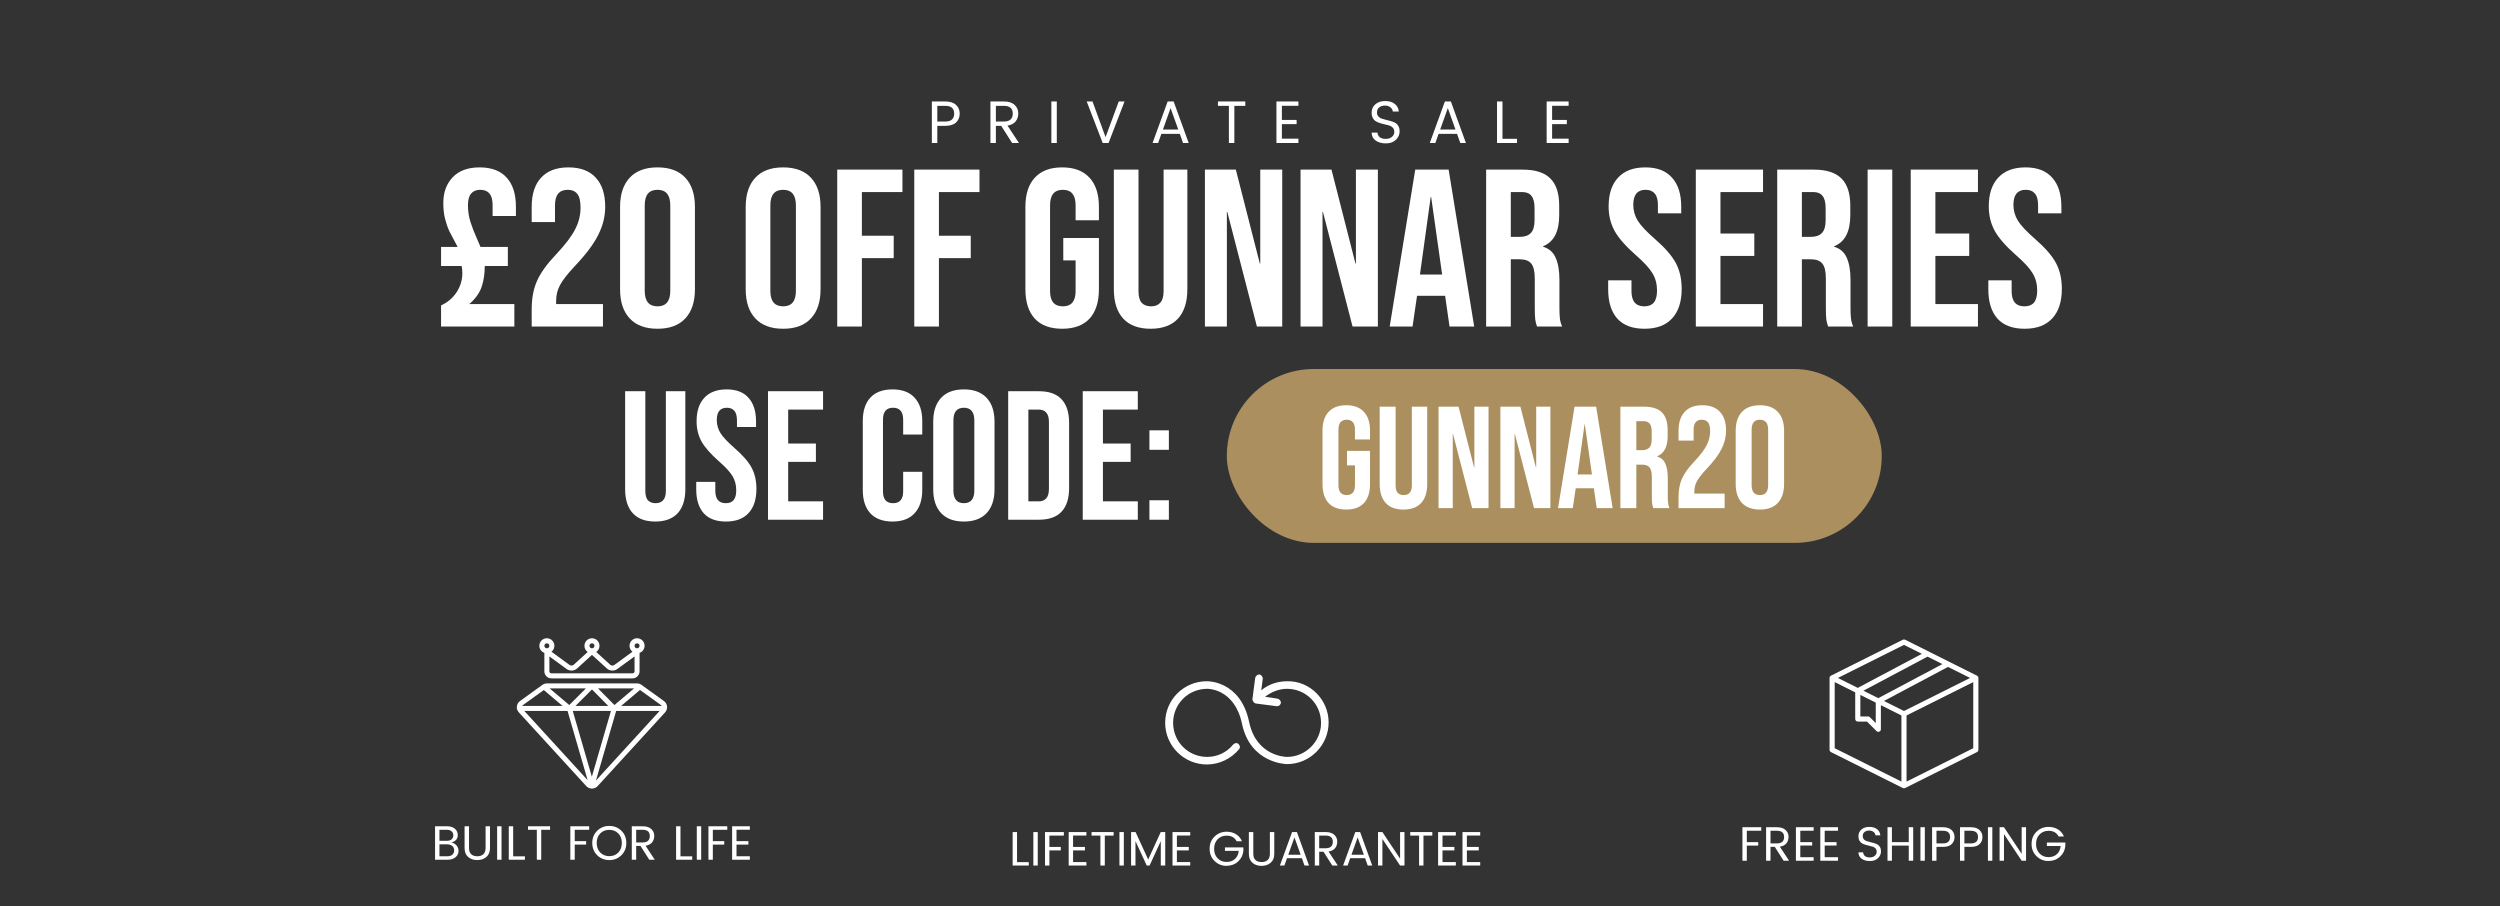
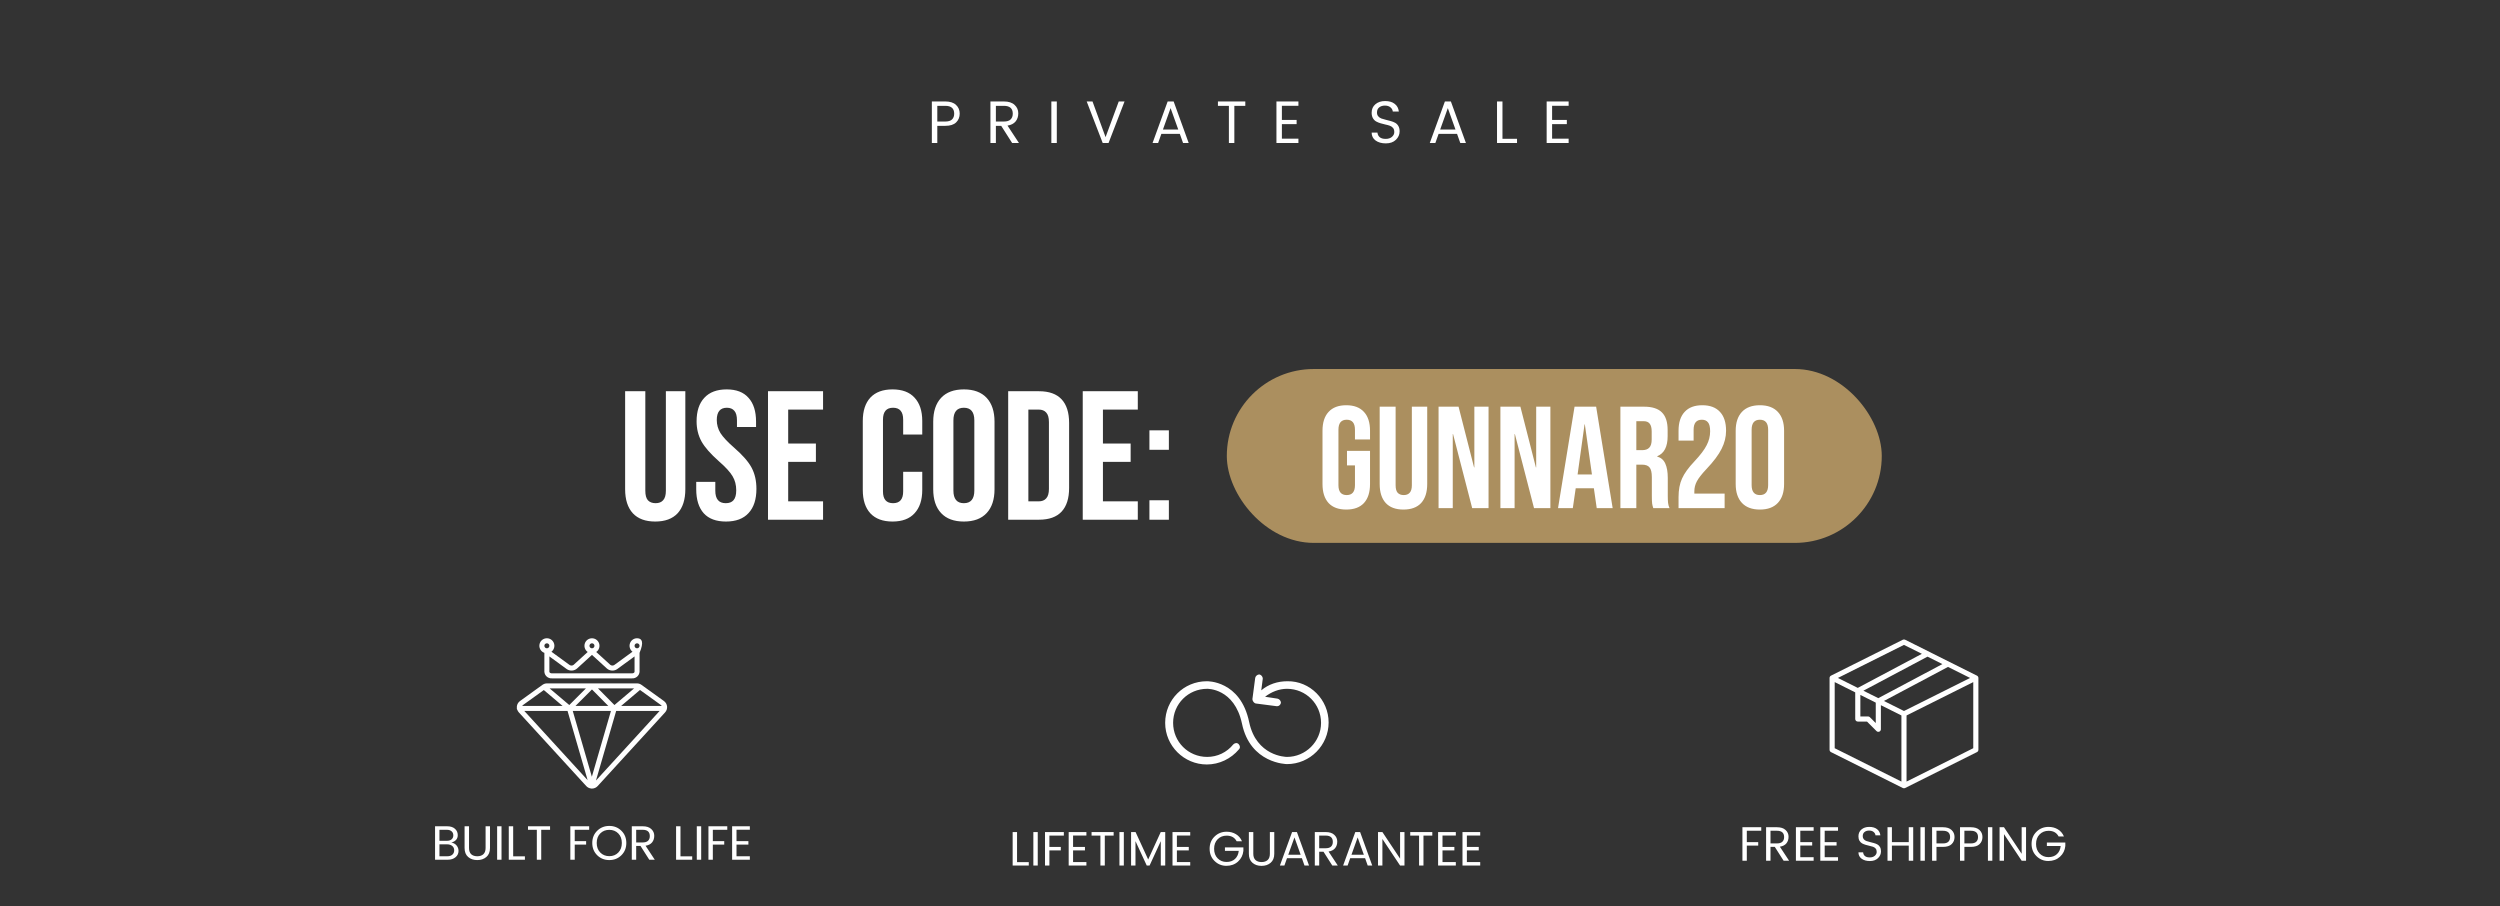
<svg xmlns="http://www.w3.org/2000/svg" fill="none" viewBox="0 0 1294 469" height="469" width="1294">
  <rect x="0" y="0" width="1294" height="469" fill="#333333" stroke="none" />
-   <path fill="white" d="M228.294 158.096C231.774 156.472 234.481 154.152 236.414 151.136C238.348 148.12 239.314 144.872 239.314 141.392C239.314 140.077 239.198 138.84 238.966 137.68H228.294V127.82H236.878C234.945 124.263 233.514 121.556 232.586 119.7C231.736 117.844 231.001 115.717 230.382 113.32C229.764 110.923 229.454 108.177 229.454 105.084C229.454 99.593 231.078 95.147 234.326 91.744C237.574 88.341 242.214 86.64 248.246 86.64C254.433 86.64 259.112 88.419 262.282 91.976C265.453 95.456 267.038 100.483 267.038 107.056V111.812H254.974V106.244C254.974 103.46 254.433 101.449 253.35 100.212C252.268 98.897 250.682 98.24 248.594 98.24C246.506 98.24 244.921 98.897 243.838 100.212C242.756 101.449 242.214 103.46 242.214 106.244C242.214 109.26 242.64 112.121 243.49 114.828C244.341 117.535 245.501 120.512 246.97 123.76L248.71 127.82H262.862V137.68H250.914C250.914 141.701 250.373 145.297 249.29 148.468C248.208 151.639 246.081 154.616 242.91 157.4H266.226V169H228.294V158.096ZM275.204 160.184C275.204 154.384 276.132 149.435 277.988 145.336C279.844 141.16 283.169 136.559 287.964 131.532C292.681 126.505 295.929 122.213 297.708 118.656C299.564 115.099 300.492 111.387 300.492 107.52C300.492 104.04 299.912 101.643 298.752 100.328C297.669 98.936 296.045 98.24 293.88 98.24C289.472 98.24 287.268 100.908 287.268 106.244V114.944H275.204V107.056C275.204 100.483 276.828 95.456 280.076 91.976C283.324 88.419 288.041 86.64 294.228 86.64C300.414 86.64 305.132 88.419 308.38 91.976C311.628 95.456 313.252 100.483 313.252 107.056C313.252 112.005 312.053 116.839 309.656 121.556C307.336 126.273 303.276 131.687 297.476 137.796C293.686 141.817 291.134 145.104 289.82 147.656C288.505 150.131 287.848 152.799 287.848 155.66V157.4H312.092V169H275.204V160.184ZM340.325 170.16C334.061 170.16 329.266 168.381 325.941 164.824C322.616 161.267 320.953 156.24 320.953 149.744V107.056C320.953 100.56 322.616 95.533 325.941 91.976C329.266 88.419 334.061 86.64 340.325 86.64C346.589 86.64 351.384 88.419 354.709 91.976C358.034 95.533 359.697 100.56 359.697 107.056V149.744C359.697 156.24 358.034 161.267 354.709 164.824C351.384 168.381 346.589 170.16 340.325 170.16ZM340.325 158.56C344.733 158.56 346.937 155.892 346.937 150.556V106.244C346.937 100.908 344.733 98.24 340.325 98.24C335.917 98.24 333.713 100.908 333.713 106.244V150.556C333.713 155.892 335.917 158.56 340.325 158.56ZM405.348 170.16C399.084 170.16 394.29 168.381 390.964 164.824C387.639 161.267 385.976 156.24 385.976 149.744V107.056C385.976 100.56 387.639 95.533 390.964 91.976C394.29 88.419 399.084 86.64 405.348 86.64C411.612 86.64 416.407 88.419 419.732 91.976C423.058 95.533 424.72 100.56 424.72 107.056V149.744C424.72 156.24 423.058 161.267 419.732 164.824C416.407 168.381 411.612 170.16 405.348 170.16ZM405.348 158.56C409.756 158.56 411.96 155.892 411.96 150.556V106.244C411.96 100.908 409.756 98.24 405.348 98.24C400.94 98.24 398.736 100.908 398.736 106.244V150.556C398.736 155.892 400.94 158.56 405.348 158.56ZM433.35 87.8H467.106V99.4H446.11V122.02H462.582V133.62H446.11V169H433.35V87.8ZM473.225 87.8H506.981V99.4H485.985V122.02H502.457V133.62H485.985V169H473.225V87.8ZM549.774 170.16C543.587 170.16 538.87 168.42 535.622 164.94C532.374 161.383 530.75 156.317 530.75 149.744V107.056C530.75 100.483 532.374 95.456 535.622 91.976C538.87 88.419 543.587 86.64 549.774 86.64C555.961 86.64 560.678 88.419 563.926 91.976C567.174 95.456 568.798 100.483 568.798 107.056V114.016H556.734V106.244C556.734 100.908 554.53 98.24 550.122 98.24C545.714 98.24 543.51 100.908 543.51 106.244V150.672C543.51 155.931 545.714 158.56 550.122 158.56C554.53 158.56 556.734 155.931 556.734 150.672V134.78H550.354V123.18H568.798V149.744C568.798 156.317 567.174 161.383 563.926 164.94C560.678 168.42 555.961 170.16 549.774 170.16ZM595.55 170.16C589.364 170.16 584.646 168.42 581.398 164.94C578.15 161.383 576.526 156.317 576.526 149.744V87.8H589.286V150.672C589.286 153.456 589.828 155.467 590.91 156.704C592.07 157.941 593.694 158.56 595.782 158.56C597.87 158.56 599.456 157.941 600.538 156.704C601.698 155.467 602.278 153.456 602.278 150.672V87.8H614.574V149.744C614.574 156.317 612.95 161.383 609.702 164.94C606.454 168.42 601.737 170.16 595.55 170.16ZM623.662 87.8H639.67L652.082 136.404H652.314V87.8H663.682V169H650.574L635.262 109.724H635.03V169H623.662V87.8ZM673.166 87.8H689.174L701.586 136.404H701.818V87.8H713.186V169H700.078L684.766 109.724H684.534V169H673.166V87.8ZM732.53 87.8H749.814L763.038 169H750.278L747.958 152.876V153.108H733.458L731.138 169H719.306L732.53 87.8ZM746.45 142.088L740.766 101.952H740.534L734.966 142.088H746.45ZM769.229 87.8H788.137C794.71 87.8 799.505 89.347 802.521 92.44C805.537 95.456 807.045 100.135 807.045 106.476V111.464C807.045 119.893 804.261 125.229 798.693 127.472V127.704C801.786 128.632 803.951 130.527 805.189 133.388C806.503 136.249 807.161 140.077 807.161 144.872V159.14C807.161 161.46 807.238 163.355 807.393 164.824C807.547 166.216 807.934 167.608 808.553 169H795.561C795.097 167.685 794.787 166.448 794.633 165.288C794.478 164.128 794.401 162.04 794.401 159.024V144.176C794.401 140.464 793.782 137.873 792.545 136.404C791.385 134.935 789.335 134.2 786.397 134.2H781.989V169H769.229V87.8ZM786.629 122.6C789.181 122.6 791.075 121.943 792.313 120.628C793.627 119.313 794.285 117.109 794.285 114.016V107.752C794.285 104.813 793.743 102.687 792.661 101.372C791.655 100.057 790.031 99.4 787.789 99.4H781.989V122.6H786.629ZM851.18 170.16C844.993 170.16 840.315 168.42 837.144 164.94C833.973 161.383 832.388 156.317 832.388 149.744V145.104H844.452V150.672C844.452 155.931 846.656 158.56 851.064 158.56C853.229 158.56 854.853 157.941 855.936 156.704C857.096 155.389 857.676 153.301 857.676 150.44C857.676 147.037 856.903 144.06 855.356 141.508C853.809 138.879 850.948 135.747 846.772 132.112C841.513 127.472 837.84 123.296 835.752 119.584C833.664 115.795 832.62 111.541 832.62 106.824C832.62 100.405 834.244 95.456 837.492 91.976C840.74 88.419 845.457 86.64 851.644 86.64C857.753 86.64 862.355 88.419 865.448 91.976C868.619 95.456 870.204 100.483 870.204 107.056V110.42H858.14V106.244C858.14 103.46 857.599 101.449 856.516 100.212C855.433 98.897 853.848 98.24 851.76 98.24C847.507 98.24 845.38 100.831 845.38 106.012C845.38 108.951 846.153 111.696 847.7 114.248C849.324 116.8 852.224 119.893 856.4 123.528C861.736 128.168 865.409 132.383 867.42 136.172C869.431 139.961 870.436 144.408 870.436 149.512C870.436 156.163 868.773 161.267 865.448 164.824C862.2 168.381 857.444 170.16 851.18 170.16ZM877.752 87.8H912.552V99.4H890.512V120.86H908.028V132.46H890.512V157.4H912.552V169H877.752V87.8ZM919.893 87.8H938.801C945.374 87.8 950.169 89.347 953.185 92.44C956.201 95.456 957.709 100.135 957.709 106.476V111.464C957.709 119.893 954.925 125.229 949.357 127.472V127.704C952.45 128.632 954.615 130.527 955.853 133.388C957.167 136.249 957.825 140.077 957.825 144.872V159.14C957.825 161.46 957.902 163.355 958.057 164.824C958.211 166.216 958.598 167.608 959.217 169H946.225C945.761 167.685 945.451 166.448 945.297 165.288C945.142 164.128 945.065 162.04 945.065 159.024V144.176C945.065 140.464 944.446 137.873 943.209 136.404C942.049 134.935 939.999 134.2 937.061 134.2H932.653V169H919.893V87.8ZM937.293 122.6C939.845 122.6 941.739 121.943 942.977 120.628C944.291 119.313 944.949 117.109 944.949 114.016V107.752C944.949 104.813 944.407 102.687 943.325 101.372C942.319 100.057 940.695 99.4 938.453 99.4H932.653V122.6H937.293ZM966.678 87.8H979.438V169H966.678V87.8ZM988.994 87.8H1023.79V99.4H1001.75V120.86H1019.27V132.46H1001.75V157.4H1023.79V169H988.994V87.8ZM1047.95 170.16C1041.76 170.16 1037.08 168.42 1033.91 164.94C1030.74 161.383 1029.16 156.317 1029.16 149.744V145.104H1041.22V150.672C1041.22 155.931 1043.43 158.56 1047.83 158.56C1050 158.56 1051.62 157.941 1052.71 156.704C1053.87 155.389 1054.45 153.301 1054.45 150.44C1054.45 147.037 1053.67 144.06 1052.13 141.508C1050.58 138.879 1047.72 135.747 1043.54 132.112C1038.28 127.472 1034.61 123.296 1032.52 119.584C1030.43 115.795 1029.39 111.541 1029.39 106.824C1029.39 100.405 1031.01 95.456 1034.26 91.976C1037.51 88.419 1042.23 86.64 1048.41 86.64C1054.52 86.64 1059.12 88.419 1062.22 91.976C1065.39 95.456 1066.97 100.483 1066.97 107.056V110.42H1054.91V106.244C1054.91 103.46 1054.37 101.449 1053.29 100.212C1052.2 98.897 1050.62 98.24 1048.53 98.24C1044.28 98.24 1042.15 100.831 1042.15 106.012C1042.15 108.951 1042.92 111.696 1044.47 114.248C1046.09 116.8 1048.99 119.893 1053.17 123.528C1058.51 128.168 1062.18 132.383 1064.19 136.172C1066.2 139.961 1067.21 144.408 1067.21 149.512C1067.21 156.163 1065.54 161.267 1062.22 164.824C1058.97 168.381 1054.21 170.16 1047.95 170.16Z" />
  <path fill="white" d="M339.147 269.95C334.08 269.95 330.217 268.525 327.557 265.675C324.897 262.762 323.567 258.613 323.567 253.23V202.5H334.017V253.99C334.017 256.27 334.46 257.917 335.347 258.93C336.297 259.943 337.627 260.45 339.337 260.45C341.047 260.45 342.345 259.943 343.232 258.93C344.182 257.917 344.657 256.27 344.657 253.99V202.5H354.727V253.23C354.727 258.613 353.397 262.762 350.737 265.675C348.077 268.525 344.213 269.95 339.147 269.95ZM375.754 269.95C370.688 269.95 366.856 268.525 364.259 265.675C361.663 262.762 360.364 258.613 360.364 253.23V249.43H370.244V253.99C370.244 258.297 372.049 260.45 375.659 260.45C377.433 260.45 378.763 259.943 379.649 258.93C380.599 257.853 381.074 256.143 381.074 253.8C381.074 251.013 380.441 248.575 379.174 246.485C377.908 244.332 375.564 241.767 372.144 238.79C367.838 234.99 364.829 231.57 363.119 228.53C361.409 225.427 360.554 221.943 360.554 218.08C360.554 212.823 361.884 208.77 364.544 205.92C367.204 203.007 371.068 201.55 376.134 201.55C381.138 201.55 384.906 203.007 387.439 205.92C390.036 208.77 391.334 212.887 391.334 218.27V221.025H381.454V217.605C381.454 215.325 381.011 213.678 380.124 212.665C379.238 211.588 377.939 211.05 376.229 211.05C372.746 211.05 371.004 213.172 371.004 217.415C371.004 219.822 371.638 222.07 372.904 224.16C374.234 226.25 376.609 228.783 380.029 231.76C384.399 235.56 387.408 239.012 389.054 242.115C390.701 245.218 391.524 248.86 391.524 253.04C391.524 258.487 390.163 262.667 387.439 265.58C384.779 268.493 380.884 269.95 375.754 269.95ZM397.516 202.5H426.016V212H407.966V229.575H422.311V239.075H407.966V259.5H426.016V269H397.516V202.5ZM461.968 269.95C456.964 269.95 453.133 268.525 450.473 265.675C447.876 262.825 446.578 258.803 446.578 253.61V217.89C446.578 212.697 447.876 208.675 450.473 205.825C453.133 202.975 456.964 201.55 461.968 201.55C466.971 201.55 470.771 202.975 473.368 205.825C476.028 208.675 477.358 212.697 477.358 217.89V224.92H467.478V217.225C467.478 213.108 465.736 211.05 462.253 211.05C458.769 211.05 457.028 213.108 457.028 217.225V254.37C457.028 258.423 458.769 260.45 462.253 260.45C465.736 260.45 467.478 258.423 467.478 254.37V244.205H477.358V253.61C477.358 258.803 476.028 262.825 473.368 265.675C470.771 268.525 466.971 269.95 461.968 269.95ZM498.9 269.95C493.77 269.95 489.844 268.493 487.12 265.58C484.397 262.667 483.035 258.55 483.035 253.23V218.27C483.035 212.95 484.397 208.833 487.12 205.92C489.844 203.007 493.77 201.55 498.9 201.55C504.03 201.55 507.957 203.007 510.68 205.92C513.404 208.833 514.765 212.95 514.765 218.27V253.23C514.765 258.55 513.404 262.667 510.68 265.58C507.957 268.493 504.03 269.95 498.9 269.95ZM498.9 260.45C502.51 260.45 504.315 258.265 504.315 253.895V217.605C504.315 213.235 502.51 211.05 498.9 211.05C495.29 211.05 493.485 213.235 493.485 217.605V253.895C493.485 258.265 495.29 260.45 498.9 260.45ZM521.833 202.5H537.793C542.986 202.5 546.881 203.893 549.478 206.68C552.074 209.467 553.373 213.552 553.373 218.935V252.565C553.373 257.948 552.074 262.033 549.478 264.82C546.881 267.607 542.986 269 537.793 269H521.833V202.5ZM537.603 259.5C539.313 259.5 540.611 258.993 541.498 257.98C542.448 256.967 542.923 255.32 542.923 253.04V218.46C542.923 216.18 542.448 214.533 541.498 213.52C540.611 212.507 539.313 212 537.603 212H532.283V259.5H537.603ZM560.426 202.5H588.926V212H570.876V229.575H585.221V239.075H570.876V259.5H588.926V269H560.426V202.5ZM594.938 222.735H605.008V232.805H594.938V222.735ZM594.938 258.93H605.008V269H594.938V258.93Z" />
  <rect fill="#AB8F5F" rx="45" height="90" width="339" y="191" x="635" />
  <path fill="white" d="M696.827 263.75C692.827 263.75 689.777 262.625 687.677 260.375C685.577 258.075 684.527 254.8 684.527 250.55V222.95C684.527 218.7 685.577 215.45 687.677 213.2C689.777 210.9 692.827 209.75 696.827 209.75C700.827 209.75 703.877 210.9 705.977 213.2C708.077 215.45 709.127 218.7 709.127 222.95V227.45H701.327V222.425C701.327 218.975 699.902 217.25 697.052 217.25C694.202 217.25 692.777 218.975 692.777 222.425V251.15C692.777 254.55 694.202 256.25 697.052 256.25C699.902 256.25 701.327 254.55 701.327 251.15V240.875H697.202V233.375H709.127V250.55C709.127 254.8 708.077 258.075 705.977 260.375C703.877 262.625 700.827 263.75 696.827 263.75ZM726.424 263.75C722.424 263.75 719.374 262.625 717.274 260.375C715.174 258.075 714.124 254.8 714.124 250.55V210.5H722.374V251.15C722.374 252.95 722.724 254.25 723.424 255.05C724.174 255.85 725.224 256.25 726.574 256.25C727.924 256.25 728.949 255.85 729.649 255.05C730.399 254.25 730.774 252.95 730.774 251.15V210.5H738.724V250.55C738.724 254.8 737.674 258.075 735.574 260.375C733.474 262.625 730.424 263.75 726.424 263.75ZM744.599 210.5H754.949L762.974 241.925H763.124V210.5H770.474V263H761.999L752.099 224.675H751.949V263H744.599V210.5ZM776.606 210.5H786.956L794.981 241.925H795.131V210.5H802.481V263H794.006L784.106 224.675H783.956V263H776.606V210.5ZM814.988 210.5H826.163L834.713 263H826.463L824.963 252.575V252.725H815.588L814.088 263H806.438L814.988 210.5ZM823.988 245.6L820.313 219.65H820.163L816.563 245.6H823.988ZM838.716 210.5H850.941C855.191 210.5 858.291 211.5 860.241 213.5C862.191 215.45 863.166 218.475 863.166 222.575V225.8C863.166 231.25 861.366 234.7 857.766 236.15V236.3C859.766 236.9 861.166 238.125 861.966 239.975C862.816 241.825 863.241 244.3 863.241 247.4V256.625C863.241 258.125 863.291 259.35 863.391 260.3C863.491 261.2 863.741 262.1 864.141 263H855.741C855.441 262.15 855.241 261.35 855.141 260.6C855.041 259.85 854.991 258.5 854.991 256.55V246.95C854.991 244.55 854.591 242.875 853.791 241.925C853.041 240.975 851.716 240.5 849.816 240.5H846.966V263H838.716V210.5ZM849.966 233C851.616 233 852.841 232.575 853.641 231.725C854.491 230.875 854.916 229.45 854.916 227.45V223.4C854.916 221.5 854.566 220.125 853.866 219.275C853.216 218.425 852.166 218 850.716 218H846.966V233H849.966ZM868.815 257.3C868.815 253.55 869.415 250.35 870.615 247.7C871.815 245 873.965 242.025 877.065 238.775C880.115 235.525 882.215 232.75 883.365 230.45C884.565 228.15 885.165 225.75 885.165 223.25C885.165 221 884.79 219.45 884.04 218.6C883.34 217.7 882.29 217.25 880.89 217.25C878.04 217.25 876.615 218.975 876.615 222.425V228.05H868.815V222.95C868.815 218.7 869.865 215.45 871.965 213.2C874.065 210.9 877.115 209.75 881.115 209.75C885.115 209.75 888.165 210.9 890.265 213.2C892.365 215.45 893.415 218.7 893.415 222.95C893.415 226.15 892.64 229.275 891.09 232.325C889.59 235.375 886.965 238.875 883.215 242.825C880.765 245.425 879.115 247.55 878.265 249.2C877.415 250.8 876.99 252.525 876.99 254.375V255.5H892.665V263H868.815V257.3ZM910.919 263.75C906.869 263.75 903.769 262.6 901.619 260.3C899.469 258 898.394 254.75 898.394 250.55V222.95C898.394 218.75 899.469 215.5 901.619 213.2C903.769 210.9 906.869 209.75 910.919 209.75C914.969 209.75 918.069 210.9 920.219 213.2C922.369 215.5 923.444 218.75 923.444 222.95V250.55C923.444 254.75 922.369 258 920.219 260.3C918.069 262.6 914.969 263.75 910.919 263.75ZM910.919 256.25C913.769 256.25 915.194 254.525 915.194 251.075V222.425C915.194 218.975 913.769 217.25 910.919 217.25C908.069 217.25 906.644 218.975 906.644 222.425V251.075C906.644 254.525 908.069 256.25 910.919 256.25Z" />
  <path fill="white" d="M489.3 52.517C491.718 52.517 493.557 53.106 494.818 54.284C496.099 55.462 496.74 56.971 496.74 58.81C496.74 60.649 496.12 62.168 494.88 63.367C493.661 64.545 491.801 65.134 489.3 65.134H485.146V74H482.325V52.517H489.3ZM485.146 62.902H489.3C490.85 62.902 491.997 62.551 492.741 61.848C493.506 61.125 493.888 60.122 493.888 58.841C493.888 56.134 492.359 54.78 489.3 54.78H485.146V62.902ZM515.468 65.134V74H512.647V52.517H519.622C522.04 52.517 523.879 53.106 525.14 54.284C526.421 55.462 527.062 56.909 527.062 58.624C527.062 60.319 526.597 61.734 525.667 62.871C524.737 64.008 523.342 64.721 521.482 65.01L527.403 74H523.869L518.227 65.134H515.468ZM515.468 54.78V62.902H519.622C521.172 62.902 522.319 62.551 523.063 61.848C523.828 61.125 524.21 60.122 524.21 58.841C524.21 56.134 522.681 54.78 519.622 54.78H515.468ZM544.18 74V52.517H547.001V74H544.18ZM570.753 74L562.476 52.517H565.483L572.241 70.993L579.061 52.517H582.068L573.791 74H570.753ZM612.346 74L610.672 69.288H601.124L599.45 74H596.567L604.379 52.517H607.479L615.26 74H612.346ZM601.93 67.056H609.866L605.898 55.958L601.93 67.056ZM630.4 54.78V52.517H644.567V54.78H638.894V74H636.073V54.78H630.4ZM672.061 52.517V54.749H663.505V62.065H671.131V64.266H663.505V71.768H672.061V74H660.684V52.517H672.061ZM712.723 58.252C712.723 59.037 712.94 59.688 713.374 60.205C713.808 60.722 714.366 61.104 715.048 61.352C715.73 61.6 716.485 61.817 717.311 62.003C718.159 62.189 718.996 62.406 719.822 62.654C720.67 62.881 721.434 63.181 722.116 63.553C722.798 63.925 723.356 64.483 723.79 65.227C724.224 65.971 724.441 66.891 724.441 67.986C724.441 69.66 723.801 71.117 722.519 72.357C721.238 73.597 719.502 74.217 717.311 74.217C715.141 74.217 713.374 73.721 712.01 72.729C710.646 71.716 709.964 70.352 709.964 68.637H712.971C713.054 69.608 713.436 70.394 714.118 70.993C714.821 71.592 715.854 71.892 717.218 71.892C718.582 71.892 719.667 71.541 720.473 70.838C721.279 70.135 721.682 69.319 721.682 68.389C721.682 67.438 721.465 66.715 721.031 66.219C720.597 65.702 720.039 65.32 719.357 65.072C718.675 64.824 717.911 64.617 717.063 64.452C716.237 64.266 715.4 64.049 714.552 63.801C713.726 63.553 712.971 63.243 712.289 62.871C711.607 62.478 711.049 61.91 710.615 61.166C710.181 60.401 709.964 59.461 709.964 58.345C709.964 56.526 710.605 55.069 711.886 53.974C713.188 52.858 714.873 52.3 716.939 52.3C719.027 52.3 720.68 52.786 721.899 53.757C723.139 54.708 723.852 56.03 724.038 57.725H720.907C720.825 56.878 720.422 56.154 719.698 55.555C718.996 54.956 718.035 54.656 716.815 54.656C715.617 54.656 714.635 54.966 713.87 55.586C713.106 56.185 712.723 57.074 712.723 58.252ZM755.842 74L754.168 69.288H744.62L742.946 74H740.063L747.875 52.517H750.975L758.756 74H755.842ZM745.426 67.056H753.362L749.394 55.958L745.426 67.056ZM774.857 52.517H777.678V71.83H785.211V74H774.857V52.517ZM811.924 52.517V54.749H803.368V62.065H810.994V64.266H803.368V71.768H811.924V74H800.547V52.517H811.924Z" />
-   <path fill="white" d="M281.765 337.919V347.724C281.911 349.732 283.646 351.247 285.655 351.123H327.147C329.155 351.247 330.89 349.732 331.036 347.724V337.919C332.715 337.327 333.779 335.672 333.619 333.9C333.459 332.127 332.116 330.689 330.359 330.408C328.6 330.128 326.877 331.076 326.172 332.71C325.468 334.345 325.963 336.249 327.375 337.334L317.949 344.206C317.324 344.618 316.506 344.588 315.914 344.129L308.605 337.469C310.009 336.503 310.621 334.737 310.116 333.11C309.61 331.482 308.105 330.374 306.401 330.374C304.697 330.374 303.191 331.482 302.687 333.11C302.181 334.737 302.793 336.503 304.196 337.469L296.887 344.134C296.295 344.592 295.478 344.623 294.854 344.211L285.426 337.339C286.84 336.257 287.338 334.353 286.636 332.717C285.934 331.081 284.211 330.131 282.453 330.409C280.695 330.687 279.35 332.123 279.187 333.896C279.025 335.668 280.086 337.326 281.765 337.919ZM329.74 332.971C330.456 332.971 331.036 333.551 331.036 334.267C331.036 334.983 330.456 335.564 329.74 335.564C329.024 335.564 328.443 334.983 328.443 334.267C328.443 333.551 329.024 332.971 329.74 332.971ZM306.401 332.971C307.117 332.971 307.698 333.551 307.698 334.267C307.698 334.983 307.117 335.564 306.401 335.564C305.685 335.564 305.104 334.983 305.104 334.267C305.104 333.551 305.685 332.971 306.401 332.971ZM293.324 346.307C294.946 347.449 297.138 347.342 298.641 346.047L306.401 338.969L314.166 346.051C315.67 347.346 317.86 347.452 319.482 346.31L328.443 339.765V347.724C328.443 348.105 327.888 348.53 327.147 348.53H285.655C284.913 348.53 284.358 348.105 284.358 347.724V339.765L293.324 346.307ZM283.062 332.971C283.778 332.971 284.358 333.551 284.358 334.267C284.358 334.983 283.778 335.564 283.062 335.564C282.346 335.564 281.765 334.983 281.765 334.267C281.765 333.551 282.346 332.971 283.062 332.971Z" />
+   <path fill="white" d="M281.765 337.919V347.724C281.911 349.732 283.646 351.247 285.655 351.123H327.147C329.155 351.247 330.89 349.732 331.036 347.724V337.919C333.459 332.127 332.116 330.689 330.359 330.408C328.6 330.128 326.877 331.076 326.172 332.71C325.468 334.345 325.963 336.249 327.375 337.334L317.949 344.206C317.324 344.618 316.506 344.588 315.914 344.129L308.605 337.469C310.009 336.503 310.621 334.737 310.116 333.11C309.61 331.482 308.105 330.374 306.401 330.374C304.697 330.374 303.191 331.482 302.687 333.11C302.181 334.737 302.793 336.503 304.196 337.469L296.887 344.134C296.295 344.592 295.478 344.623 294.854 344.211L285.426 337.339C286.84 336.257 287.338 334.353 286.636 332.717C285.934 331.081 284.211 330.131 282.453 330.409C280.695 330.687 279.35 332.123 279.187 333.896C279.025 335.668 280.086 337.326 281.765 337.919ZM329.74 332.971C330.456 332.971 331.036 333.551 331.036 334.267C331.036 334.983 330.456 335.564 329.74 335.564C329.024 335.564 328.443 334.983 328.443 334.267C328.443 333.551 329.024 332.971 329.74 332.971ZM306.401 332.971C307.117 332.971 307.698 333.551 307.698 334.267C307.698 334.983 307.117 335.564 306.401 335.564C305.685 335.564 305.104 334.983 305.104 334.267C305.104 333.551 305.685 332.971 306.401 332.971ZM293.324 346.307C294.946 347.449 297.138 347.342 298.641 346.047L306.401 338.969L314.166 346.051C315.67 347.346 317.86 347.452 319.482 346.31L328.443 339.765V347.724C328.443 348.105 327.888 348.53 327.147 348.53H285.655C284.913 348.53 284.358 348.105 284.358 347.724V339.765L293.324 346.307ZM283.062 332.971C283.778 332.971 284.358 333.551 284.358 334.267C284.358 334.983 283.778 335.564 283.062 335.564C282.346 335.564 281.765 334.983 281.765 334.267C281.765 333.551 282.346 332.971 283.062 332.971Z" />
  <path fill="white" d="M267.761 367.422C267.934 367.9 268.199 368.34 268.54 368.718L303.456 406.88C304.112 407.585 305.001 408.029 305.959 408.128C306.066 408.157 306.176 408.173 306.287 408.174C306.302 408.174 306.316 408.168 306.334 408.168H306.415C307.53 408.164 308.592 407.694 309.345 406.872L344.262 368.717C345.023 367.886 345.392 366.77 345.275 365.649C345.159 364.529 344.568 363.512 343.653 362.855L332.016 354.472C331.336 353.982 330.519 353.718 329.681 353.719H283.12C282.352 353.721 281.601 353.946 280.958 354.367H280.951C280.896 354.404 280.837 354.431 280.783 354.469L269.146 362.855C268.231 363.514 267.64 364.533 267.523 365.655C267.494 365.944 267.499 366.237 267.535 366.526C267.52 366.578 267.509 366.632 267.502 366.685C267.509 366.952 267.599 367.21 267.761 367.422ZM271.379 367.982H293.758L304.159 403.81L271.379 367.982ZM306.344 402.031L296.458 367.982H316.228L306.344 402.031ZM308.475 403.994L318.929 367.982H341.422L308.475 403.994ZM331.262 357.124L342.139 364.959C342.299 365.072 342.432 365.219 342.529 365.389H321.495L331.262 357.124ZM328.206 356.313L318.033 364.921L309.512 356.313H328.206ZM314.851 365.389H297.865L306.401 356.854L314.851 365.389ZM303.274 356.313L294.663 364.924L284.48 356.313H303.274ZM270.662 364.959L281.477 357.168L291.191 365.389H270.275C270.371 365.219 270.503 365.073 270.662 364.959Z" />
  <path fill="white" d="M225.184 427.675H231.384C233.151 427.675 234.517 428.108 235.484 428.975C236.451 429.825 236.934 430.925 236.934 432.275C236.934 434.208 235.826 435.483 233.609 436.1C234.726 436.283 235.626 436.783 236.309 437.6C236.992 438.417 237.334 439.358 237.334 440.425C237.334 441.742 236.817 442.833 235.784 443.7C234.767 444.567 233.401 445 231.684 445H225.184V427.675ZM227.459 429.5V435.2H231.284C232.334 435.2 233.151 434.95 233.734 434.45C234.334 433.933 234.634 433.242 234.634 432.375C234.634 431.492 234.334 430.792 233.734 430.275C233.151 429.758 232.334 429.5 231.284 429.5H227.459ZM227.459 443.2H231.559C232.659 443.2 233.517 442.925 234.134 442.375C234.767 441.825 235.084 441.075 235.084 440.125C235.084 439.158 234.742 438.4 234.059 437.85C233.392 437.3 232.501 437.025 231.384 437.025H227.459V443.2ZM240.467 438.925V427.675H242.767V438.925C242.767 440.358 243.142 441.433 243.892 442.15C244.658 442.85 245.708 443.2 247.042 443.2C248.375 443.2 249.425 442.85 250.192 442.15C250.958 441.433 251.342 440.358 251.342 438.925V427.675H253.617V438.925C253.617 440.958 252.992 442.508 251.742 443.575C250.508 444.642 248.933 445.175 247.017 445.175C245.117 445.175 243.55 444.642 242.317 443.575C241.083 442.508 240.467 440.958 240.467 438.925ZM257.313 445V427.675H259.588V445H257.313ZM263.343 427.675H265.618V443.25H271.693V445H263.343V427.675ZM273.286 429.5V427.675H284.711V429.5H280.136V445H277.861V429.5H273.286ZM295.204 445V427.675H304.954V429.5H297.479V435.375H303.379V437.175H297.479V445H295.204ZM320.034 441.275C321.251 440.025 321.859 438.375 321.859 436.325C321.859 434.275 321.251 432.633 320.034 431.4C318.818 430.15 317.259 429.525 315.359 429.525C313.476 429.525 311.918 430.15 310.684 431.4C309.468 432.633 308.859 434.275 308.859 436.325C308.859 438.375 309.476 440.025 310.709 441.275C311.943 442.525 313.501 443.15 315.384 443.15C317.268 443.15 318.818 442.525 320.034 441.275ZM315.384 445.175C312.901 445.175 310.809 444.342 309.109 442.675C307.409 440.992 306.559 438.875 306.559 436.325C306.559 433.758 307.409 431.65 309.109 430C310.809 428.333 312.901 427.5 315.384 427.5C317.868 427.5 319.951 428.333 321.634 430C323.334 431.65 324.184 433.758 324.184 436.325C324.184 438.892 323.334 441.008 321.634 442.675C319.951 444.342 317.868 445.175 315.384 445.175ZM329.29 437.85V445H327.015V427.675H332.64C334.59 427.675 336.073 428.15 337.09 429.1C338.123 430.05 338.64 431.217 338.64 432.6C338.64 433.967 338.265 435.108 337.515 436.025C336.765 436.942 335.64 437.517 334.14 437.75L338.915 445H336.065L331.515 437.85H329.29ZM329.29 429.5V436.05H332.64C333.89 436.05 334.815 435.767 335.415 435.2C336.032 434.617 336.34 433.808 336.34 432.775C336.34 430.592 335.107 429.5 332.64 429.5H329.29ZM349.94 427.675H352.215V443.25H358.29V445H349.94V427.675ZM360.658 445V427.675H362.933V445H360.658ZM366.688 445V427.675H376.438V429.5H368.963V435.375H374.863V437.175H368.963V445H366.688ZM388.119 427.675V429.475H381.219V435.375H387.369V437.15H381.219V443.2H388.119V445H378.944V427.675H388.119Z" />
  <path fill="white" d="M687.692 373.957C687.692 385.707 678.096 395.498 666.15 395.498C665.954 395.498 647.154 395.303 642.846 374.544C638.929 356.136 624.829 356.528 624.829 356.528C615.038 356.528 607.204 364.361 607.204 374.153C607.204 383.944 615.038 391.778 624.829 391.778C630.117 391.778 635.013 389.428 638.342 385.315C639.125 384.532 640.3 384.336 641.083 385.119C641.867 385.903 642.063 387.078 641.279 387.861C637.167 392.757 631.096 395.694 624.633 395.694C612.883 395.694 603.092 386.098 603.092 374.153C603.092 362.207 612.688 352.611 624.633 352.611C624.633 352.611 642.063 352.023 646.567 373.761C650.288 391.386 665.367 391.778 666.15 391.778C675.746 391.778 683.775 383.944 683.775 374.153C683.775 364.361 675.942 356.528 666.15 356.528C662.038 356.528 658.121 358.094 654.792 360.64L661.254 361.619C662.233 361.815 663.017 362.794 663.017 363.773C662.821 364.753 662.038 365.536 661.058 365.536H660.863L650.288 364.165C649.7 364.165 649.113 363.773 648.721 363.186C648.329 362.598 648.133 362.011 648.329 361.228L649.7 350.848C649.896 349.869 650.875 349.086 651.854 349.086C652.833 349.282 653.617 350.261 653.617 351.24L652.833 357.311C656.554 354.178 661.254 352.611 666.346 352.611C678.096 352.415 687.692 362.207 687.692 373.957Z" />
  <path fill="white" d="M524.146 430.675H526.421V446.25H532.496V448H524.146V430.675ZM534.863 448V430.675H537.138V448H534.863ZM540.894 448V430.675H550.644V432.5H543.169V438.375H549.069V440.175H543.169V448H540.894ZM562.324 430.675V432.475H555.424V438.375H561.574V440.15H555.424V446.2H562.324V448H553.149V430.675H562.324ZM564.996 432.5V430.675H576.421V432.5H571.846V448H569.571V432.5H564.996ZM579.419 448V430.675H581.694V448H579.419ZM603.124 430.675V448H600.824V435.375L595.024 448H593.549L587.724 435.375V448H585.449V430.675H587.774L594.299 444.875L600.799 430.675H603.124ZM616.06 430.675V432.475H609.16V438.375H615.31V440.15H609.16V446.2H616.06V448H606.885V430.675H616.06ZM634.777 448.15C632.394 448.15 630.352 447.317 628.652 445.65C626.952 443.983 626.102 441.875 626.102 439.325C626.102 436.758 626.952 434.65 628.652 433C630.352 431.333 632.444 430.5 634.927 430.5C636.727 430.5 638.327 430.925 639.727 431.775C641.144 432.625 642.185 433.85 642.852 435.45H640.102C639.069 433.5 637.344 432.525 634.927 432.525C633.044 432.525 631.485 433.15 630.252 434.4C629.035 435.633 628.427 437.275 628.427 439.325C628.427 441.375 629.035 443.025 630.252 444.275C631.485 445.525 633.01 446.15 634.827 446.15C636.66 446.15 638.127 445.633 639.227 444.6C640.344 443.567 640.994 442.167 641.177 440.4H634.027V438.6H643.577V440.4C643.344 442.633 642.419 444.483 640.802 445.95C639.185 447.417 637.177 448.15 634.777 448.15ZM646.411 441.925V430.675H648.711V441.925C648.711 443.358 649.086 444.433 649.836 445.15C650.602 445.85 651.652 446.2 652.986 446.2C654.319 446.2 655.369 445.85 656.136 445.15C656.902 444.433 657.286 443.358 657.286 441.925V430.675H659.561V441.925C659.561 443.958 658.936 445.508 657.686 446.575C656.452 447.642 654.877 448.175 652.961 448.175C651.061 448.175 649.494 447.642 648.261 446.575C647.027 445.508 646.411 443.958 646.411 441.925ZM675.207 448L673.857 444.2H666.157L664.807 448H662.482L668.782 430.675H671.282L677.557 448H675.207ZM666.807 442.4H673.207L670.007 433.45L666.807 442.4ZM682.817 440.85V448H680.542V430.675H686.167C688.117 430.675 689.6 431.15 690.617 432.1C691.65 433.05 692.167 434.217 692.167 435.6C692.167 436.967 691.792 438.108 691.042 439.025C690.292 439.942 689.167 440.517 687.667 440.75L692.442 448H689.592L685.042 440.85H682.817ZM682.817 432.5V439.05H686.167C687.417 439.05 688.342 438.767 688.942 438.2C689.559 437.617 689.867 436.808 689.867 435.775C689.867 433.592 688.634 432.5 686.167 432.5H682.817ZM707.922 448L706.572 444.2H698.872L697.522 448H695.197L701.497 430.675H703.997L710.272 448H707.922ZM699.522 442.4H705.922L702.722 433.45L699.522 442.4ZM724.682 430.675H726.957V448H724.682L715.532 434.25V448H713.257V430.675H715.532L724.682 444.425V430.675ZM729.938 432.5V430.675H741.363V432.5H736.788V448H734.513V432.5H729.938ZM753.535 430.675V432.475H746.635V438.375H752.785V440.15H746.635V446.2H753.535V448H744.36V430.675H753.535ZM766.157 430.675V432.475H759.257V438.375H765.407V440.15H759.257V446.2H766.157V448H756.982V430.675H766.157Z" />
  <path fill="white" d="M1023.28 349.718L986.094 331.124C985.909 331.032 985.706 330.984 985.5 330.984C985.294 330.984 985.091 331.032 984.906 331.124L947.719 349.718C947.498 349.829 947.312 349.998 947.183 350.208C947.053 350.418 946.984 350.66 946.984 350.907V388.094C946.983 388.342 947.051 388.586 947.181 388.797C947.311 389.008 947.497 389.179 947.719 389.29L984.906 407.883C985.091 407.976 985.294 408.024 985.5 408.024C985.706 408.024 985.909 407.976 986.094 407.883L1023.28 389.29C1023.5 389.179 1023.69 389.008 1023.82 388.797C1023.95 388.586 1024.02 388.342 1024.02 388.094V350.907C1024.02 350.66 1023.95 350.418 1023.82 350.208C1023.69 349.998 1023.5 349.829 1023.28 349.718ZM985.5 368.016L975.118 362.824L1008.3 345.196L1019.72 350.907L985.5 368.016ZM964.493 357.512L997.678 339.883L1005.38 343.735L972.2 361.366L964.493 357.512ZM962.922 359.696L970.891 363.681V374.263L967.845 371.218C967.596 370.969 967.258 370.829 966.906 370.829H962.922V359.696ZM985.5 333.798L994.76 338.422L961.575 356.053L951.282 350.907L985.5 333.798ZM949.641 353.056L960.266 358.368V372.157C960.266 372.509 960.406 372.847 960.655 373.096C960.904 373.345 961.242 373.485 961.594 373.485H966.356L971.28 378.408C971.466 378.594 971.702 378.72 971.96 378.772C972.217 378.823 972.484 378.797 972.727 378.696C972.97 378.596 973.177 378.425 973.323 378.207C973.469 377.989 973.547 377.732 973.547 377.469V365.009L984.172 370.321V404.539L949.641 387.274V353.056ZM986.828 404.539V370.321L1021.36 353.056V387.274L986.828 404.539Z" />
  <path fill="white" d="M901.877 445.5V428.175H911.627V430H904.152V435.875H910.052V437.675H904.152V445.5H901.877ZM916.408 438.35V445.5H914.133V428.175H919.758C921.708 428.175 923.192 428.65 924.208 429.6C925.242 430.55 925.758 431.717 925.758 433.1C925.758 434.467 925.383 435.608 924.633 436.525C923.883 437.442 922.758 438.017 921.258 438.25L926.033 445.5H923.183L918.633 438.35H916.408ZM916.408 430V436.55H919.758C921.008 436.55 921.933 436.267 922.533 435.7C923.15 435.117 923.458 434.308 923.458 433.275C923.458 431.092 922.225 430 919.758 430H916.408ZM938.738 428.175V429.975H931.838V435.875H937.988V437.65H931.838V443.7H938.738V445.5H929.563V428.175H938.738ZM951.36 428.175V429.975H944.46V435.875H950.61V437.65H944.46V443.7H951.36V445.5H942.185V428.175H951.36ZM964.152 432.8C964.152 433.433 964.327 433.958 964.677 434.375C965.027 434.792 965.477 435.1 966.027 435.3C966.577 435.5 967.186 435.675 967.852 435.825C968.536 435.975 969.211 436.15 969.877 436.35C970.561 436.533 971.177 436.775 971.727 437.075C972.277 437.375 972.727 437.825 973.077 438.425C973.427 439.025 973.602 439.767 973.602 440.65C973.602 442 973.086 443.175 972.052 444.175C971.019 445.175 969.619 445.675 967.852 445.675C966.102 445.675 964.677 445.275 963.577 444.475C962.477 443.658 961.927 442.558 961.927 441.175H964.352C964.419 441.958 964.727 442.592 965.277 443.075C965.844 443.558 966.677 443.8 967.777 443.8C968.877 443.8 969.752 443.517 970.402 442.95C971.052 442.383 971.377 441.725 971.377 440.975C971.377 440.208 971.202 439.625 970.852 439.225C970.502 438.808 970.052 438.5 969.502 438.3C968.952 438.1 968.336 437.933 967.652 437.8C966.986 437.65 966.311 437.475 965.627 437.275C964.961 437.075 964.352 436.825 963.802 436.525C963.252 436.208 962.802 435.75 962.452 435.15C962.102 434.533 961.927 433.775 961.927 432.875C961.927 431.408 962.444 430.233 963.477 429.35C964.527 428.45 965.886 428 967.552 428C969.236 428 970.569 428.392 971.552 429.175C972.552 429.942 973.127 431.008 973.277 432.375H970.752C970.686 431.692 970.361 431.108 969.777 430.625C969.211 430.142 968.436 429.9 967.452 429.9C966.486 429.9 965.694 430.15 965.077 430.65C964.461 431.133 964.152 431.85 964.152 432.8ZM987.975 428.175H990.275V445.5H987.975V437.675H979.25V445.5H976.975V428.175H979.25V435.875H987.975V428.175ZM994.016 445.5V428.175H996.291V445.5H994.016ZM1005.67 428.175C1007.62 428.175 1009.1 428.65 1010.12 429.6C1011.15 430.55 1011.67 431.767 1011.67 433.25C1011.67 434.733 1011.17 435.958 1010.17 436.925C1009.19 437.875 1007.69 438.35 1005.67 438.35H1002.32V445.5H1000.05V428.175H1005.67ZM1002.32 436.55H1005.67C1006.92 436.55 1007.85 436.267 1008.45 435.7C1009.06 435.117 1009.37 434.308 1009.37 433.275C1009.37 431.092 1008.14 430 1005.67 430H1002.32V436.55ZM1020.12 428.175C1022.07 428.175 1023.56 428.65 1024.57 429.6C1025.61 430.55 1026.12 431.767 1026.12 433.25C1026.12 434.733 1025.62 435.958 1024.62 436.925C1023.64 437.875 1022.14 438.35 1020.12 438.35H1016.77V445.5H1014.5V428.175H1020.12ZM1016.77 436.55H1020.12C1021.37 436.55 1022.3 436.267 1022.9 435.7C1023.52 435.117 1023.82 434.308 1023.82 433.275C1023.82 431.092 1022.59 430 1020.12 430H1016.77V436.55ZM1028.95 445.5V428.175H1031.23V445.5H1028.95ZM1046.41 428.175H1048.68V445.5H1046.41L1037.26 431.75V445.5H1034.98V428.175H1037.26L1046.41 441.925V428.175ZM1060.21 445.65C1057.83 445.65 1055.79 444.817 1054.09 443.15C1052.39 441.483 1051.54 439.375 1051.54 436.825C1051.54 434.258 1052.39 432.15 1054.09 430.5C1055.79 428.833 1057.88 428 1060.36 428C1062.16 428 1063.76 428.425 1065.16 429.275C1066.58 430.125 1067.62 431.35 1068.29 432.95H1065.54C1064.51 431 1062.78 430.025 1060.36 430.025C1058.48 430.025 1056.92 430.65 1055.69 431.9C1054.47 433.133 1053.86 434.775 1053.86 436.825C1053.86 438.875 1054.47 440.525 1055.69 441.775C1056.92 443.025 1058.45 443.65 1060.26 443.65C1062.1 443.65 1063.56 443.133 1064.66 442.1C1065.78 441.067 1066.43 439.667 1066.61 437.9H1059.46V436.1H1069.01V437.9C1068.78 440.133 1067.86 441.983 1066.24 443.45C1064.62 444.917 1062.61 445.65 1060.21 445.65Z" />
</svg>